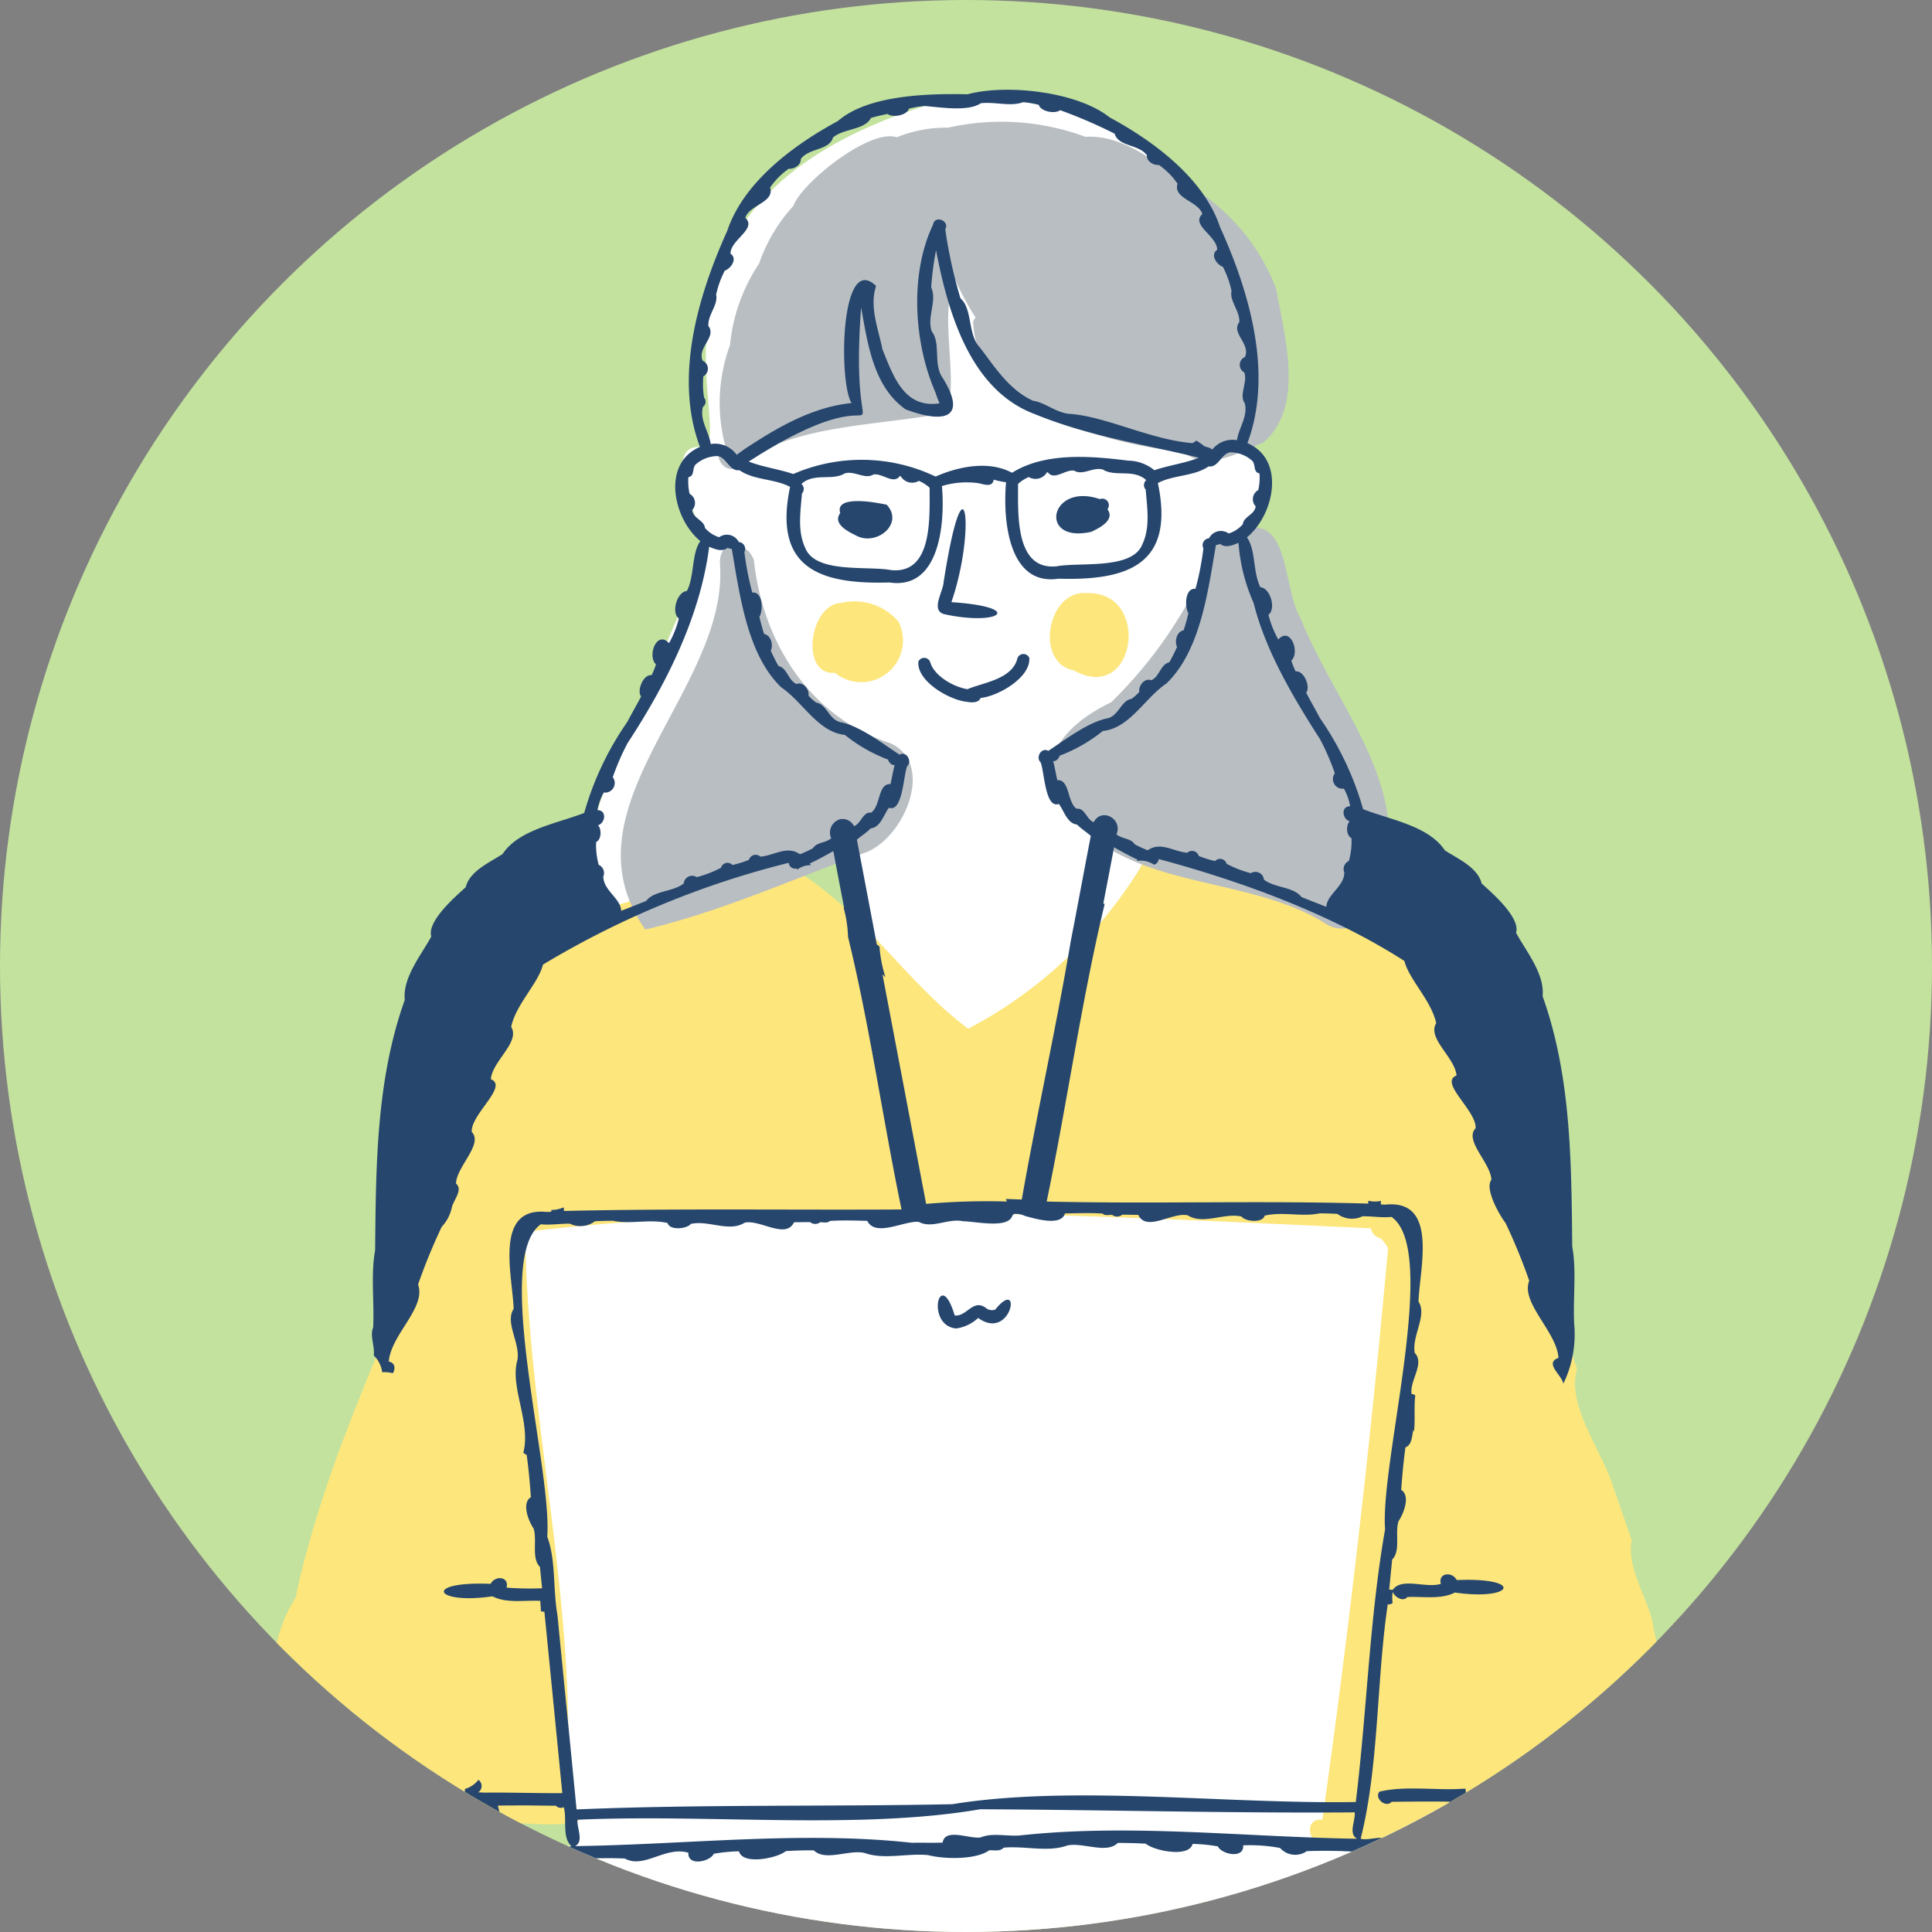
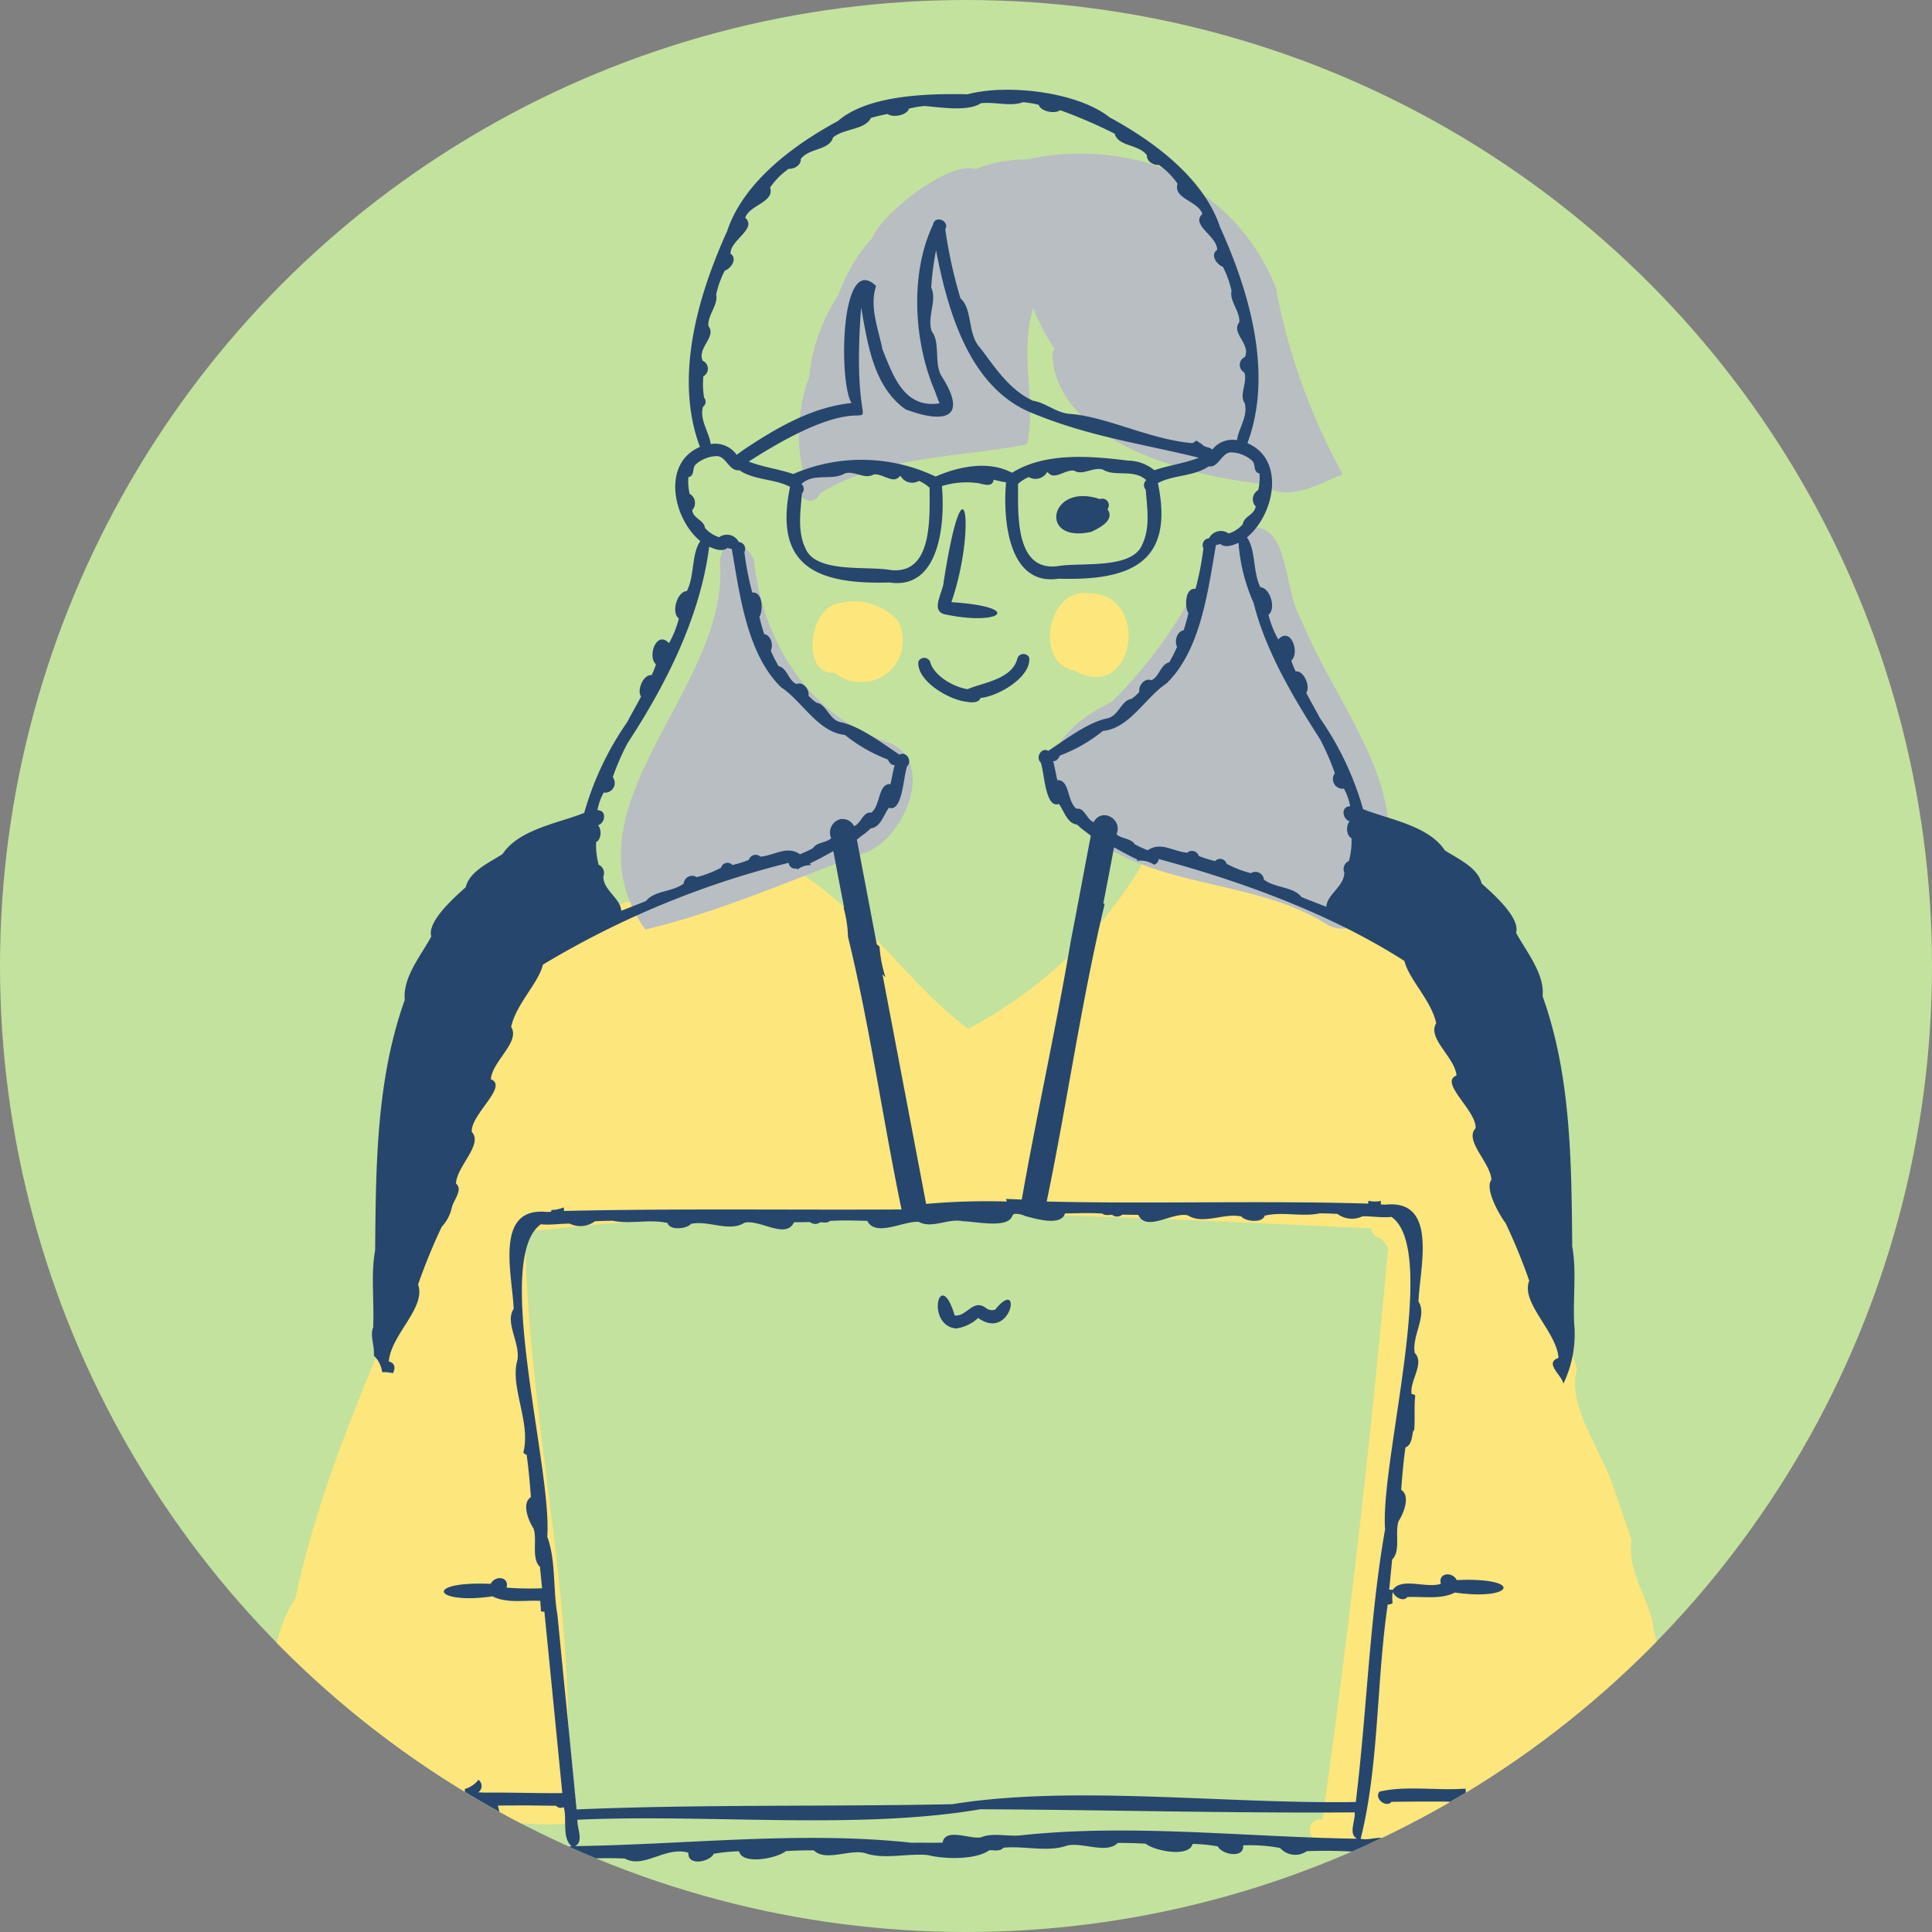
<svg xmlns="http://www.w3.org/2000/svg" width="151" height="151" viewBox="0 0 151 151">
  <rect x="0" y="0" width="151" height="151" fill="#808080" stroke="none" />
  <defs>
    <clipPath id="a">
      <circle cx="75.5" cy="75.5" r="75.5" transform="translate(521 2638)" fill="#c3e29e" />
    </clipPath>
  </defs>
  <g transform="translate(-521 -3929.247)">
    <g transform="translate(0 72.247)">
      <circle cx="75.5" cy="75.5" r="75.5" transform="translate(521 3857)" fill="#c3e29e" />
      <g transform="translate(0 1219)" clip-path="url(#a)">
        <g transform="translate(271.417 2303.126)">
-           <path d="M219.053,631.482l-4.553,1.565-1.592-126.478-5.647-.023.06-13.185,20.587-.166-4.535-5.812,8.264-.886s-6.068-8.845-2.861-12.19,18.152-.091,18.152-.091l.388,1.3s5.031-2.536,5.482,1.463-3.039,7.319-4.785,6.154-1.9,3.6-1.9,3.6l6.757.79L250.9,493.08l44.693-.8-3.79-45.357s-4.21-6.179,11.343-4.845,20.148,0,20.148,0l-7.232-27.565-16.3,6.013s-4.605-3.094-1.666-10.593,8.244-19.208,8.244-19.208-4.206-7.949-.707-7.8-7.6-18.719,17.549-26.644c24.593-3.758,24.592,16.888,24.592,16.888l.647,9.457s4.464,6.575-3.018,7.429c3.489,5.062,2.9,9.053,2.9,9.053l16.465,32.938-.837,60.671,81.614.061-.03,12.106-5.558,1.1-1.591,126.478L433.8,630.9l-2.479-124.97-63.067-.448-7.1,10.837-2.7,17.138,2.154,12.259-13.393,2s-5.76,30.98-6.375,36.292.145,7.481.145,7.481,23.282,2.149,27.064,9.477-.192,6.044-.192,6.044-1.207-5.132-6.053-6.763-21-4.261-21-4.261l-.023,5.448,1.824,11.719s-.26,13.941-14.529,2.38c-7.429,8.674-17.845,3.463-16.595-2.38l1.754-9.316s2.483-8.242-1.81-7.117-18.424,2.767-18.424,2.767-3.854-1.049-3.873,2.462,4,9.359-4.628,6.254c-3.317-1.194,0-5.124,0-5.124s1.485-10.507,28.147-10.507c1.767-6.277-5.824-44.559-5.824-44.559l-14.065-3.061,2.213-9.242-7.347-29.766-66.1.564Z" transform="translate(-1.33 -13.125)" fill="#fff" />
          <path d="M450.548,544.019a6.11,6.11,0,0,1-.283-1.663c-.354-1.853-1.176-3.621-1.406-5.487-.55-2.052-1.981-4.124-1.619-6.291-.5-1.446-1-2.892-1.5-4.342-.9-2.749-3.606-6.225-2.763-9.025-.885-2.675-2.29-5.155-3.187-7.839.014.041.03.082.045.123-1.025-4.31-4.655-9.335-3.184-13.658-.353-1.934-2.033-4.65-.168-6.213a41.879,41.879,0,0,1-1.629-4.316c-5.987-4.662-14.537-6.25-21.754-8.655a.9.9,0,0,0-1.335-.115A2.26,2.26,0,0,0,408.86,478a34.776,34.776,0,0,1-13.472,12.617c-5.085-3.787-8.5-9.7-14.186-12.788-.942-2.511-7.7,1.946-9.887,2.162-3.233.909-6.853,1.738-9.132,4.384-.435.187-.893.524-.891,1.038-4.469,6.643-5.885,14.919-8.627,22.365-3.678,8.963-7.831,17.8-9.856,27.328-2.067,3.179-2,7.275-2.323,10.951-.066,2.655,3.037,4.009,5.244,4.516,1.545.5,24.915,4.461,18.21.452,1.106-14.78-3.029-29.654-3.175-44.533,21.948-2.553,44.073-1.273,66.089-.278a1,1,0,0,0,.787.79,3.458,3.458,0,0,1,.562.764c-1.336,14.905-3.049,29.834-5.131,44.659-1.753-.111-.864,2.555.529,1.793,2.677-.729,8.99,2.2,10.07-.1-.007-.284-.025-.566-.05-.849-.9-2.143,1.908-4.089,3.475-2.3l.06,0,.008,0h0c1.56-.468,3.171.039,4.77-.253,1.276-.313,2.724-.941,4-.33.944-.178,1.807-.725,2.737-.946.184-.136.368-.278.544-.419a15.124,15.124,0,0,0,.973-1.373C450.245,546.438,450.555,545.234,450.548,544.019Z" transform="translate(-70.133 -75.34)" fill="#fde67c" />
          <path d="M382.975,673.837l20.052.084c16.18.067,32.335.135,48.58.2a.881.881,0,0,0-.107-1.757l-6.5-.028c-2.862-.01-5.808-.025-8.77-.035q-15.809-.067-31.733-.132v0c-.474,0-.95-.007-1.424,0l0,0c-6.759-.028-13.588-.055-20.429-.086v0C380.886,671.962,381.327,674.257,382.975,673.837Z" transform="translate(-91.324 -176.449)" fill="#7dd0fc" />
          <path d="M453.074,683.912q-28.334.227-56.669.46c-2.608.568-10.26-1.15-11.261,1.016a.892.892,0,0,0,.917.828q5.925-.05,11.851-.1l45.543-.371c2.727-.585,10.544,1.163,11.657-1.017C455.006,683.682,453.832,683.923,453.074,683.912Z" transform="translate(-93.197 -182.553)" fill="#7dd0fc" />
          <path d="M385,699.81l52.951-1.519c2.7-.63,10.736.912,11.785-1.243-1.256-1.942-6.166-.179-8.444-.615q-22.82.651-45.638,1.311C394.141,698.114,380.439,697.016,385,699.81Z" transform="translate(-92.645 -188.864)" fill="#7dd0fc" />
          <path d="M455.838,708.993q-28.248.566-56.5,1.147c-2.616.606-9.827-1.036-10.917,1.134.169,1.25,1.7.711,2.576.794q22.759-.462,45.518-.923C438.352,710.574,461.459,712.164,455.838,708.993Z" transform="translate(-94.891 -195.515)" fill="#7dd0fc" />
-           <path d="M386.739,724.216l53.123-.943c2.6-.6,9.775,1.049,10.847-1.108-1.268-1.933-6.166-.236-8.45-.7q-22.756.4-45.512.811C395.234,722.647,382.527,721.335,386.739,724.216Z" transform="translate(-93.581 -201.827)" fill="#7dd0fc" />
          <path d="M451.347,733.952c-21.335,1.424-44.494-.153-64.958,2.766.239,1.753,2.843.6,4.059.842q19.548-.585,39.1-1.187C431.5,735.737,457.173,737.143,451.347,733.952Z" transform="translate(-93.84 -208.404)" fill="#7dd0fc" />
          <path d="M431.121,436.955c-2.547.107-3.247,5.7-.509,5.472a3.262,3.262,0,0,0,4.969-4A4.524,4.524,0,0,0,431.121,436.955Z" transform="translate(-115.773 -54.965)" fill="#fde67c" />
          <path d="M470.105,435.488c-3.117-.243-4.083,5.49-1,6.046C473.932,444.248,475.216,435.344,470.105,435.488Z" transform="translate(-135.586 -54.261)" fill="#fde67c" />
-           <path d="M457.261,372.414a16,16,0,0,0-6.721-8.034,1.936,1.936,0,0,0-2-1.376c-1.775-1.312-3.9-2.634-6.19-2.489a18.949,18.949,0,0,0-10.739-.714,10.136,10.136,0,0,0-4.011.753c-2.1-.733-7.47,3.6-8.07,5.349a12.9,12.9,0,0,0-2.688,4.515,13.879,13.879,0,0,0-2.274,6.373,13.092,13.092,0,0,0-.384,7.818c-1.43.836.5,2.869,1.246,1.276,4.859-2.989,10.856-2.764,16.168-3.831.735-3.312-.629-7.155.474-10.633a19.186,19.186,0,0,0,1.692,3.217.954.954,0,0,0-.191.345c.225,6.867,10.795,9.623,16.456,10.167,1.762,1.558,4.413.005,6.237-.755C459.512,381.573,457.908,376.132,457.261,372.414Z" transform="translate(-107.93 -14.948)" fill="#b9bec2" />
+           <path d="M457.261,372.414a16,16,0,0,0-6.721-8.034,1.936,1.936,0,0,0-2-1.376a18.949,18.949,0,0,0-10.739-.714,10.136,10.136,0,0,0-4.011.753c-2.1-.733-7.47,3.6-8.07,5.349a12.9,12.9,0,0,0-2.688,4.515,13.879,13.879,0,0,0-2.274,6.373,13.092,13.092,0,0,0-.384,7.818c-1.43.836.5,2.869,1.246,1.276,4.859-2.989,10.856-2.764,16.168-3.831.735-3.312-.629-7.155.474-10.633a19.186,19.186,0,0,0,1.692,3.217.954.954,0,0,0-.191.345c.225,6.867,10.795,9.623,16.456,10.167,1.762,1.558,4.413.005,6.237-.755C459.512,381.573,457.908,376.132,457.261,372.414Z" transform="translate(-107.93 -14.948)" fill="#b9bec2" />
          <path d="M399.786,457.758c-6.729-9.567,6.536-18.744,5.844-28.563-.09-.992.639-1.988,1.632-1.263.518-.006.827.5,1.01.92.682,6.445,4.359,12.34,10.743,14.369,3.533,1.747.845,7.665-2.2,8.584C411.231,453.871,405.492,456.422,399.786,457.758Z" transform="translate(-99.772 -50.235)" fill="#b9bec2" />
          <path d="M489.05,455.956c-6.225-4.011-15.18-2.531-20.211-8.636-3.137-3.92-.467-6.945,3.3-8.764A34.7,34.7,0,0,0,479,429.112c.649-1.353.326-4.152,2.533-3.721,4.763-2.276,3.829,3.992,5.458,6.725,2.948,7.358,9.972,14.379,5.313,22.648A2.28,2.28,0,0,1,489.05,455.956Z" transform="translate(-135.706 -48.798)" fill="#b9bec2" />
          <path d="M618.961,565.795c.009-.044.019-.086.028-.13Z" transform="translate(-213.95 -121.494)" fill="#fec1ae" />
          <path d="M644.243,483.983a1.983,1.983,0,0,0-1.746-.316c-8.224.065-16.795,2.336-25.121,3.162a1.324,1.324,0,0,0-2.363.832,3.021,3.021,0,0,0-2.444,2.168q-1.749,8.448-3.5,16.9a.108.108,0,0,0,0-.021q-.857,4.156-1.719,8.308v-.006q-.878,4.26-1.765,8.516v.008q-2.008,9.739-4.035,19.476c0-.016.008-.032.011-.047l-.015.074v0s0,.008,0,.011h0c-.548,2.421-.916,4.9-1.564,7.291,2.428.982,5.206.659,7.772,1.1-.761,6.562-16.712,3.125-13.375,7.594l-.368,0c-1.831.6-.586,3.456,1.079,2.511,8.055.53,16.193-.663,24.22.368,1.435.3,4.7.141,3.555-2.015,1.843-2.02,1.23-6.17,2.065-8.832,1.256-.082,2.772.334,3.867-.36,2.978-.2,2.446-7.853,3.751-10.31a1.486,1.486,0,0,0,.225-1.154,37.158,37.158,0,0,1,2.02-7.956c.576-.845,1.093-1.857-.052-2.545a15.739,15.739,0,0,1,.857-3.209c.593-.735,1.179-1.721.171-2.441.153-1.037,1.211-2.407.682-3.344,2.243-8.652,4.109-17.4,6.353-26.05C643.109,491.739,645.726,485.178,644.243,483.983Z" transform="translate(-200.595 -79.118)" fill="#b9bec2" />
          <path d="M254.708,334.707c-14.823-13.431-36.8,7.768-20.137,20.733C247.619,367.759,268.766,347.239,254.708,334.707Z" transform="translate(-12.353)" fill="#7dd0fc" />
          <g transform="translate(204.684 341.885)">
            <path d="M450.54,551.608a3.153,3.153,0,0,0,1.725-.822c2.614,1.883,3.493-3.311,1.331-.651a.764.764,0,0,1-.68-.094c-1.036-.835-1.536.673-2.486.549C449.26,546.659,448.117,551.374,450.54,551.608Z" transform="translate(-330.916 -454.789)" fill="#26466d" />
            <path d="M292.406,610.3c2.811.439,3.3-4.274.058-3.328C291.394,607.164,291.044,610.164,292.406,610.3Zm.328-2.383c1.7-.485,1.069,1.61-.183,1.413A3.748,3.748,0,0,1,292.734,607.92Z" transform="translate(-249.528 -484.648)" fill="#26466d" />
            <path d="M449.583,430.145c4.376.97,6.407-.552.589-.934,1.953-5.648,1.063-12.238-.607-1.585C449.545,428.374,448.527,429.818,449.583,430.145Z" transform="translate(-330.913 -389.16)" fill="#26466d" />
-             <path d="M434.413,423.329c1.547.845,3.766-.906,2.38-2.415-.845-.186-4.085-.791-3.637.651C432.538,422.407,433.781,423.025,434.413,423.329Z" transform="translate(-322.589 -388.477)" fill="#26466d" />
            <path d="M449.758,449.079c.344.07.94.094,1.064-.3,1.35-.121,3.954-1.6,3.808-3.145a.5.5,0,0,0-.918.023c-.382,1.678-2.754,1.928-3.908,2.438-1.162-.192-2.646-1.089-2.921-2.138a.5.5,0,0,0-.917-.023C445.815,447.473,448.415,448.957,449.758,449.079Z" transform="translate(-329.288 -401.239)" fill="#26466d" />
            <path d="M471.664,420.058c-3.936-1.347-4.852,3.508-.662,2.554.631-.3,1.875-.922,1.256-1.763A.512.512,0,0,0,471.664,420.058Z" transform="translate(-340.804 -388.059)" fill="#26466d" />
            <path d="M445.114,491.543a.5.5,0,0,0-.686-.349c-2.761-.838-6.083.52-9.024.016,0-.031,0-.063.006-.093-.325-.008-.641-.016-.969-.043,0,.038-.008.076-.014.113-2.857.372-6.046-.316-8.7.624-1.4.017-2.8.16-4.193.095.174-.533-.627-.99-.939-.456-.115.008-.228.013-.342.02.67-3.026.7-6.159,1.2-9.219,1.42-.28,3.712.616,4.69-.426.745-.332.725-1.262.841-1.981,3.848-21.44,10.409-43.989,12.349-65.185-1.076-1.369-4.192-.711-5.724-.293-2.3.325-4.965-.053-7.07.776-2.084.345-4.657-.076-6.492.825-1.626.292-3.6.062-5.1.691-.99.118-1.986.2-2.973.347-1.206-.711-3.621,2.673-2.532,3.159a44.414,44.414,0,0,1-1.059,4.645c-1.781-1.287-.651,4.957-1.493,6.12-1.671.164-.433,5.191-1.527,6.876-1-.156-.964,1.817-.422,2.245a23.712,23.712,0,0,1-.494,2.774c-2.1-.822-.5,3.57-1.243,4.713-.868.585-.591,2.048-.908,2.993v-.006c-.314,1.871-.67,3.777-1.1,5.636-.729.951-1.328,3.22-.723,4.307-.215,1.126-.463,2.247-.719,3.366-1.448,1.492-.429,4.746-1.325,6.821-.3,1.866-2.9,10.808-.6,11.006.747-.085.518-.891-.03-1.1,1.163-9.746,3.68-19.38,5.325-29.121.9-1.5.915-3.563,1.3-5.288,1.9-6.109,2.916-12.707,4.011-19.081,1.47-2.354,1.7-5.525,2.169-8.256a4.25,4.25,0,0,1,.516-.552.525.525,0,0,0,.564-.216c3.78-.675,7.843-.654,11.446-1.66,2.388-.411,5.228.055,7.411-.835,1.592-.275,3.5.118,4.932-.557a7.542,7.542,0,0,1,2.994.073c.043.314.431.445.5.735-4.475,21.668-8.547,43.58-13.2,65.128-.288.035-.6.105-.7.354-1.16,0-2.316,0-3.477-.006.853-5.746,1.562-11.525,2.265-17.284a.494.494,0,0,0,.05-.94h0a.49.49,0,0,0-.9.1c-2.741.223-5.537.439-8.285.439l.046.007v0a.485.485,0,0,0-.357.888c-.716,2.61-1.222,5.252-2.025,7.84-1.7.7-1.278,5.156-2.592,6.916-.7.351-.372,1.445-.9,2.014-12.157-.563-14.637,1.389-.582.978-2.695,5.305-10.409,4.419-15.488,4.762-1.036,1.19-.874,3.078-1.258,4.568-3.909.268-8.46-1.03-12.054.013-5.342-.746-10.8-.372-16.26-.692.016-.1.033-.2.052-.3-.089-.011-.178-.016-.266-.026h0l-.022,0h0c-.263-.055-.47.159-.73.143-.009.053-.017.107-.026.16-1.437-.069-2.762.238-4.2.035-.557-.343-1.432.1-2.129-.058,1.44-5.7,1.23-12.323,2.117-18.322a.474.474,0,0,0,.385-.113,2.419,2.419,0,0,1,.009-.857c.139.394.8.809,1.137.4,1.225-.064,2.607.215,3.717-.354,4.591.668,5.469-1.2.142-.974-.334-.683-1.476-.579-1.239.295-1.154.374-3.072-.539-3.765.474-.09-.009-.181-.017-.272-.025l.229-2.346c.692-.686.2-2.075.5-3,.38-.562.962-1.981.208-2.449.083-1.155.18-2.207.33-3.315.527-.209.5-.89.622-1.376.017.046.032.093.049.139.105-.937-.015-1.89.1-2.824a.449.449,0,0,0-.287-.115c-.172-1.04,1.049-2.382.246-3.209-.25-1.33,1-2.939.291-4.02.088-2.588,1.584-8.016-2.6-7.571l-.344-.02c0-.092.007-.182.011-.274a2.271,2.271,0,0,1-.985-.011c0,.075-.011.15-.014.224-8.412-.253-16.722.036-25.127-.161,1.6-7.691,2.7-15.6,4.516-23.191,0-.032,0-.065.006-.1a.929.929,0,0,0-.1.02c.286-1.487.572-2.963.842-4.418.6.34,1.211.676,1.837.967-.02.032-.04.064-.061.1a1.877,1.877,0,0,1,1.346.292.483.483,0,0,0,.367-.439c6.548,1.752,13.545,4.336,19.206,7.966.365,1.461,2.1,3.076,2.485,4.863-.728,1.191,1.463,2.656,1.589,4.088-1.4.546,1.579,2.749,1.491,4.123-.925.956,1.2,2.718,1.232,4.037-.547.7.646,2.773,1.111,3.376a45.121,45.121,0,0,1,1.848,4.506c-.69,1.718,2.137,3.961,2.289,6.026-1.144.415.253,1.332.379,2.017a8.858,8.858,0,0,0,.845-4.683c-.1-2.016.193-4.145-.153-6.03-.065-6.621-.085-13.326-2.317-19.572.178-1.735-1.261-3.463-2.073-4.955.356-1.18-1.858-3.1-2.687-3.849-.32-1.273-1.856-1.924-2.883-2.595-1.267-1.921-4.28-2.39-6.385-3.216a23.788,23.788,0,0,0-3.371-7.113c-.348-.669-.728-1.315-1.076-1.986.354-.468-.173-1.747-.818-1.667a5.337,5.337,0,0,1-.344-.845c.7-.637-.063-2.708-1.02-1.652a7.789,7.789,0,0,1-.768-1.932c.622-.46.141-2.1-.63-2.15-.6-1.191-.348-2.909-1.05-3.9,2.126-1.744,3.052-6.071.035-7.362,2.02-5.4.185-11.769-2.138-16.887-1.26-3.794-5.157-6.7-8.641-8.581-2.5-2-8.023-2.623-11.091-1.8-3.086-.065-7.8.05-10.139,2.094-3.489,1.879-7.379,4.786-8.645,8.58-2.316,5.117-4.163,11.49-2.133,16.888-3.018,1.288-2.1,5.618.029,7.361-.7.993-.443,2.711-1.05,3.9-.77.048-1.25,1.688-.63,2.15a7.727,7.727,0,0,1-.769,1.93c-.955-1.055-1.718,1.016-1.018,1.652a5.54,5.54,0,0,1-.344.847c-.645-.081-1.174,1.2-.818,1.667-.349.666-.73,1.317-1.076,1.984a23.717,23.717,0,0,0-3.371,7.116c-2.1.824-5.117,1.294-6.381,3.213-1.025.67-2.564,1.322-2.883,2.595-.828.75-3.041,2.67-2.687,3.85-.811,1.488-2.253,3.22-2.073,4.955-2.233,6.247-2.255,12.948-2.317,19.572-.348,1.883-.058,4.014-.153,6.029-.278.666.14,1.466.047,2.192a2.227,2.227,0,0,1,.659,1.308,2.686,2.686,0,0,1,.833.076c.211-.349.184-.818-.318-.911.166-2.115,2.937-4.2,2.289-6.025a45.814,45.814,0,0,1,1.847-4.507,3.2,3.2,0,0,0,.8-1.547c.135-.538.885-1.379.318-1.829.025-1.32,2.156-3.081,1.23-4.038-.085-1.386,2.891-3.568,1.492-4.123.123-1.433,2.318-2.9,1.588-4.088.383-1.786,2.131-3.408,2.484-4.866a69.883,69.883,0,0,1,19.211-7.958.489.489,0,0,0,.605.439.423.423,0,0,0,.069.09,1.661,1.661,0,0,1,1.062-.345c-.029-.044-.058-.089-.086-.134.627-.292,1.234-.627,1.836-.966.269,1.454.555,2.928.841,4.414l-.046-.011a9.537,9.537,0,0,1,.352,2.3c1.7,6.953,2.714,14.242,4.183,21.307-8.822.05-17.558-.085-26.383.116,0-.095-.011-.188-.02-.283a2.476,2.476,0,0,1-.975.207c0,.045,0,.091.006.136-.115.008-.229.014-.344.02-4.176-.441-2.687,4.978-2.6,7.572-.71,1.081.54,2.689.29,4.018-.6,2.074,1.074,4.856.468,7.214a.511.511,0,0,0,.258.171c.151,1.108.251,2.16.33,3.316-.752.465-.172,1.884.211,2.447.3.932-.193,2.318.5,3.006.055.555.108,1.111.165,1.666a24.124,24.124,0,0,1-2.78-.05c.237-.873-.9-.978-1.239-.295-5.348-.223-4.427,1.645.142.975,1.109.569,2.493.29,3.719.354a.285.285,0,0,0,.029.03c-.015.259.052.518.03.773a.479.479,0,0,0,.279.038q.705,7.095,1.4,14.185c-1.984.02-4.1-.062-5.993-.037-.192-.006-.387-.016-.581-.024a.593.593,0,0,0,.018-.978,2.084,2.084,0,0,1-1.062.717,2.012,2.012,0,0,1-.193.983,4.959,4.959,0,0,0,1.75.295,30.2,30.2,0,0,1,.686,3.205c-7.357-.055-14.575.83-21.84.559l.062.006-.127-.011v0c-5.553.015-11.134.236-16.7.219,1.279-2.46,2.908-3.937,3-6.213-.9-.967-3.088.1-4.444-.236a2.825,2.825,0,0,0-2.176.121c-.385,0-.775,0-1.168-.014a11.953,11.953,0,0,0,1.9-3.6c7.641,1.022,8.308-10.431.162-8.339-.112-.394-.163-.919-.552-1.145-.843-1.062-3.363-.124-4.755-.533-1.12-.376-2.532.453-3.83.19-2.977-.81-7.088.179-10.457,0-2.106,1.533-.418,10.617,1.134,12.947-9.257.061-9.229-.285-3.092,6.88-.529-.037-1.056-.087-1.585-.133a.866.866,0,0,1-.009-.087c-5.906,0-12.21-.733-17.931-.274-1.749-.88-.923,10.675-.643,11.84-.071.645-.381,2.562.805,2.06a.574.574,0,0,0,.682.009c1.417.12,2.876-.014,4.307.018.693,41.8.2,85.267,2.251,126.473a.485.485,0,0,0,.748-.223c1.112.047,4.97.707,4.07-1.275,1.891-41,1.292-83.547,2.215-125.037q16.257-.1,32.514-.211c8.027,1.242,16.6-.9,24.794-.484,2.642.876,5.951,0,8.791.131-.76,1.274-1.543,2.474-2.3,3.743-3.425,5.7-10.993,15.3-5.1,21.256a5.79,5.79,0,0,0,3.3,2.016c1.491,2.291,7.752,1.561,10.519,2.349-.522,3.229-.78,6.406-1.284,9.644-.446.347.075,1.377.671,1.063a21.733,21.733,0,0,0,3.283.784c2.944,1.125,6.823.7,10.111,1.213,1.146,2.16-.639,5.615.937,7.277.052.356.1.714.136,1.072-1.612.913.544,3.521.359,4.978-.9.627-.153,2.7.37,3.443.1.749.162,1.506.224,2.258-.905.431-.186,2.493.453,2.941.1.419.175.843.249,1.268-.523.6.038,1.9.527,2.381a21.8,21.8,0,0,1,.575,2.444c-1.006.761.654,2.308.767,3.291.038,2.354,1.006,5,1.171,7.5-.746,1.236.7,3.169.435,4.693a37.35,37.35,0,0,0-4.4.7c-7.131.818-16.19,2.131-21.884,6.789a10.721,10.721,0,0,0-2.01,2.251c-4.094,1.337-4.392,9.393.968,9.231,4.636.726,7.47-5.9,3.429-8.578,1.084-.393,2-.993,3.1-1.4a94.263,94.263,0,0,1,14.845-3.066c0,.026.008.05.012.075,0-.018-.008-.037-.011-.057.018.117.037.233.054.349.776-.368,2.235.6,2.476-.487a11.259,11.259,0,0,1,3.105-.029c1.623,6.1-6.132,17.816.356,21.413,1.011,1.372,3.657,2.308,5.228,1.64,2.451.445,8.082-1.134,8.488-4.14.448-2.4.074-5.066.235-7.55.153,2.385-.2,4.938.225,7.244.407,3.018,6.024,4.589,8.486,4.148,1.572.667,4.216-.265,5.227-1.638,6.522-3.671-1.368-15.519.374-21.727a87.908,87.908,0,0,1,20.468,3.528c1.106.412,2.022,1.011,3.1,1.407-4.04,2.677-1.208,9.3,3.428,8.577,5.362.161,5.06-7.894.969-9.231a10.723,10.723,0,0,0-2.01-2.251c-7.019-5.257-17.751-6.825-26.31-7.261-.264-1.6,1.179-3.613.457-4.923.169-2.494,1.12-5.137,1.174-7.494.112-.983,1.773-2.533.767-3.295a21.963,21.963,0,0,1,.574-2.444c.49-.483,1.05-1.781.528-2.381.075-.424.149-.849.249-1.267.637-.448,1.359-2.509.453-2.941.062-.755.128-1.509.224-2.259.523-.742,1.271-2.818.37-3.443-.185-1.455,1.971-4.065.359-4.978.04-.358.084-.714.136-1.07,1.576-1.663-.21-5.121.939-7.28,3.287-.517,7.166-.089,10.11-1.214a21.687,21.687,0,0,0,3.283-.784c.595.313,1.115-.711.674-1.061-.505-3.237-.762-6.419-1.284-9.648,2.753-.783,9.042-.06,10.52-2.347a5.791,5.791,0,0,0,3.3-2.016c2.7-.9,2.634-8.718.741-10.016a14.682,14.682,0,0,0-.823-2.859c.3-1.325-.89-2.708-1.482-3.853-.723-2.956-2.477-5.665-4.016-8.351a.558.558,0,0,0,.012-.083c1.834-.135,4.133.547,5.757-.25,8.192-.408,16.769,1.729,24.794.487l32.515.211c.92,41.485.324,84.04,2.213,125.037-.9,1.981,2.951,1.321,4.072,1.275a.484.484,0,0,0,.749.223c2.044-41.219,1.561-84.666,2.248-126.473l4.086.026a.545.545,0,0,0,.223-.046.56.56,0,0,0,.682-.008c1.186.5.874-1.415.8-2.06A43.331,43.331,0,0,0,445.114,491.543Zm-52.491-.4a22.859,22.859,0,0,1,.716-3.289c5.514.079,13.556.238,16.108-5.623h0c.178-.321.347-.648.509-.978h0a36.148,36.148,0,0,0,1.805-4.61c1.737-3.068,2.226-6.9,3.173-10.321,1.032.2.5-1.092.625-1.737,2.427-.182,4.892-.161,7.307-.457-1.183,9.133-2.3,18.267-3.616,27.377-6.353-.266-12.616.382-18.907.108a2.776,2.776,0,0,1-1.634-.087c0,.022,0,.043,0,.064-2.05.013-4.1-.007-6.152-.021C392.586,491.421,392.6,491.269,392.623,491.144Zm-45.063-96.9c.933,3.769,3.149,7.475,5.2,10.666a19.605,19.605,0,0,1,1.152,2.655.753.753,0,0,0,.709,1.2,4.676,4.676,0,0,1,.489,1.375c-.758.008-.607,1.017-.046,1.177-.3.333-.26,1.128.147,1.316a5.729,5.729,0,0,1-.2,1.782.7.7,0,0,0-.358.915c-.016,1.087-1.367,1.716-1.406,2.673-.651-.252-1.3-.506-1.941-.761-.622-.823-2.086-.7-2.941-1.368a.663.663,0,0,0-1.016-.5,8.379,8.379,0,0,1-1.9-.736.522.522,0,0,0-.89-.212,7.874,7.874,0,0,1-1.285-.4.552.552,0,0,0-.9-.251c-1.064-.082-2.082-.9-3.087-.19a9.069,9.069,0,0,1-1.018-.472c-.29-.481-1-.4-1.424-.778.513-1.184-1.155-2.135-1.782-.947-.572-.22-.687-1.141-1.345-1.053-.752-.565-.51-2.286-1.5-2.232-.109-.5-.2-1-.318-1.49.238.027.423-.193.515-.428a12.308,12.308,0,0,0,3.364-1.927c2.1-.208,3.3-2.6,4.97-3.711,2.678-2.581,3.247-7.248,3.87-10.828a.8.8,0,0,0,.327-.083c.412.347.995.108,1.435-.082A14.063,14.063,0,0,0,347.56,394.249ZM304.613,378.2a6.433,6.433,0,0,1-.058-1.661.676.676,0,0,0-.052-1.215c-.447-1.044,1.114-1.849.443-2.724-.049-.88.78-1.639.608-2.442a7.575,7.575,0,0,1,.673-1.875c.5-.185,1.018-.934.449-1.336-.007-1.081,2.1-1.928,1.155-2.8.33-1.018,2.307-1.195,1.941-2.363a5.783,5.783,0,0,1,1.461-1.47c.415.044.975-.289.935-.755.639-.882,2.226-.657,2.522-1.687.827-.712,2.486-.577,2.965-1.529.428-.122.859-.224,1.3-.308.394.31,1.513.113,1.669-.417a7.5,7.5,0,0,1,1.229-.206c1.224.1,3.41.458,4.383-.215,1.077-.134,2.327.284,3.306-.083a7.528,7.528,0,0,1,1.229.208c.154.529,1.273.727,1.669.417a38,38,0,0,1,4.26,1.837c.3,1.029,1.883.807,2.523,1.687-.04.466.518.8.935.755a5.772,5.772,0,0,1,1.46,1.469c-.368,1.17,1.609,1.342,1.94,2.363-.941.868,1.162,1.717,1.156,2.8-.567.4-.046,1.149.451,1.334a7.811,7.811,0,0,1,.671,1.875c-.173.805.658,1.562.61,2.444-.676.874.9,1.679.44,2.722a.676.676,0,0,0-.049,1.215c.271.787-.438,1.767.031,2.392.273,1.044-.474,1.934-.606,2.9a2.009,2.009,0,0,0-1.935.738c-.184-.212-.526-.16-.727-.353l.006,0q-.252-.192-.521-.357a2.094,2.094,0,0,1-.3.2c-3.281-.259-6.8-2.109-9.64-2.289-1.03-.094-1.875-.884-2.825-1.022-1.861-.851-2.976-2.622-4.133-4.141-1.006-1.049-.57-3.029-1.536-3.862a36.975,36.975,0,0,1-1.189-5.4c.377-.659-.83-1.146-.954-.361-1.837,3.847-1.5,9.191.151,13.029.114.31.219.625.357.937-2.8.431-3.642-2.214-4.461-4.211-.319-1.6-1.041-3.345-.5-4.961-2.82-2.73-2.927,7.587-1.917,9.148-3.076.317-5.795,1.906-8.336,3.584-.215.153-.43.305-.64.466a2.072,2.072,0,0,0-2.031-.845c-.132-.962-.878-1.853-.609-2.9A.507.507,0,0,0,304.613,378.2Zm34.517,7.2c.108,1.428.369,2.937-.27,4.284-.8,1.987-4.862,1.366-6.668,1.7-3.317.365-3.03-4.189-3.04-6.437a3,3,0,0,1,.836-.535,1.038,1.038,0,0,0,1.418-.363c.021-.006.046-.011.07-.015.495.688,1.365-.239,2.06-.122.68.411,1.465-.31,2.243-.086.959.6,2.41-.079,3.39.828A.518.518,0,0,0,339.13,385.395Zm-1.32-2.265c-2.95-.371-6.508-.679-9.1.925a.589.589,0,0,0-.071,0c-1.774-.951-4.157-.471-5.895.3a.545.545,0,0,0-.069,0,13.408,13.408,0,0,0-11.092-.185c-1.146-.389-2.359-.536-3.48-.973,12.833-8.286,7.683,2.612,8.783-12.054.512,2.855.966,6.207,3.478,7.975,3.15,1.179,4.9.639,2.774-2.657-.557-1.041-.056-2.6-.729-3.432-.4-1.134.437-2.415-.047-3.439a23.131,23.131,0,0,1,.379-2.907c.93,4.827,2.645,10.853,7.632,12.772,4.429,1.808,8.414,2.334,12.913,3.442-1.122.439-2.334.585-3.481.976A3.292,3.292,0,0,0,337.81,383.13Zm-25.28,6.844c-.639-1.347-.377-2.853-.27-4.281a.521.521,0,0,0-.038-.748c.981-.9,2.425-.222,3.387-.825.777-.226,1.563.5,2.244.086.7-.118,1.562.81,2.06.122l.07.014a1.035,1.035,0,0,0,1.417.364,2.967,2.967,0,0,1,.839.536c-.008,2.247.278,6.8-3.038,6.433C317.392,391.343,313.329,391.965,312.53,389.974Zm2.675,21.19a1.083,1.083,0,0,0-.659,1.475c-.42.375-1.133.3-1.421.776a9.352,9.352,0,0,1-1.021.474c-1.006-.714-2.025.106-3.092.187a.552.552,0,0,0-.9.251,7.54,7.54,0,0,1-1.287.4.521.521,0,0,0-.888.214,8.476,8.476,0,0,1-1.9.735.661.661,0,0,0-1.015.5c-.859.668-2.315.542-2.944,1.367q-.963.385-1.943.763c-.032-.956-1.39-1.589-1.4-2.675a.7.7,0,0,0-.359-.917,5.751,5.751,0,0,1-.2-1.78c.407-.188.45-.98.148-1.314.566-.162.715-1.173-.047-1.18a4.692,4.692,0,0,1,.489-1.376.752.752,0,0,0,.708-1.2,19.658,19.658,0,0,1,1.154-2.655c2.974-4.532,5.682-9.853,6.382-15.355.443.188,1.024.43,1.438.083a.852.852,0,0,0,.328.083c.624,3.577,1.193,8.251,3.871,10.827,1.663,1.115,2.869,3.5,4.97,3.713a12.306,12.306,0,0,0,3.363,1.926c.092.239.28.458.521.429-.118.494-.209.994-.319,1.49-.992-.055-.754,1.666-1.505,2.231-.656-.089-.772.837-1.347,1.055A1,1,0,0,0,315.2,411.165Zm3.43,12.529c-.028-.14-.054-.281-.08-.422.076.078.155.154.233.231a10.27,10.27,0,0,1-.466-2.4,1.661,1.661,0,0,0-.211-.17q-.775-4.092-1.555-8.184c.385-.332.714-.51,1.076-.881.772-.076,1.019-1.07,1.426-1.614,1.077.388,1.128-2.5,1.425-3.248.421-.385-.057-1.215-.6-.9-1.286-.857-3.118-2.242-4.577-2.534-.922-.169-1.107-1.412-1.915-1.529a3.528,3.528,0,0,1-.619-.55c.086-.486-.425-1.12-.938-.909-.646-.282-.722-1.253-1.4-1.4a11.771,11.771,0,0,1-.61-1.207c.213-.443.025-1.2-.516-1.3-.15-.439-.266-.89-.371-1.339.3-.486.275-2-.556-1.9a22.545,22.545,0,0,1-.618-3.17.534.534,0,0,0-.44-.781,1.034,1.034,0,0,0-1.533-.377,2.4,2.4,0,0,1-1.109-.725c-.068-.619-.91-.715-1-1.392a.818.818,0,0,0-.2-1.276,4.267,4.267,0,0,1-.095-1.3c.511-.093.278-.7.565-.987a2.568,2.568,0,0,1,1.71-.659c.7.076.936,1.22,1.709,1.1,1.149.8,2.741.652,3.963,1.307-1.32,6.29,2.216,7.637,7.767,7.469,3.964.6,4.353-4.711,4.1-7.534a6.586,6.586,0,0,1,2.884-.221c.4.09,1.073.343,1.163-.28a7.35,7.35,0,0,0,.966.205c-.251,2.823.135,8.133,4.1,7.535,5.549.166,9.09-1.189,7.767-7.474,1.222-.651,2.811-.508,3.963-1.3.769.113,1.006-1.025,1.7-1.1a2.566,2.566,0,0,1,1.712.661c.287.29.055.894.565.986a4.224,4.224,0,0,1-.095,1.3.817.817,0,0,0-.2,1.276c-.1.678-.934.775-1.006,1.392a2.4,2.4,0,0,1-1.109.726,1.033,1.033,0,0,0-1.531.376.535.535,0,0,0-.441.781,22.5,22.5,0,0,1-.616,3.17c-.833-.1-.859,1.412-.558,1.9a13.56,13.56,0,0,1-.371,1.338c-.541.1-.727.859-.515,1.3a12.593,12.593,0,0,1-.61,1.206c-.681.149-.758,1.119-1.4,1.4-.514-.212-1.024.422-.939.91a3.532,3.532,0,0,1-.619.548c-.81.118-.993,1.36-1.916,1.528-1.458.291-3.288,1.678-4.577,2.532-.544-.31-1.014.521-.6.9.3.746.345,3.636,1.424,3.248.407.543.654,1.536,1.425,1.613.364.37.69.543,1.073.877-.53,2.729-1.028,5.474-1.562,8.2-1.137,6.744-2.645,13.471-3.836,20.23-.415-.015-.83-.038-1.246-.04a1.056,1.056,0,0,0,.093.194,54.992,54.992,0,0,0-6.322.185Q320.3,432.452,318.634,423.694Zm-25.484,49.648c-.356-1.986-.112-4.277-.795-6.115.395-5.339-4.279-21.761-.5-24.418.747.081,1.507-.059,2.261-.047a1.9,1.9,0,0,0,1.964-.186c.468-.028.937-.038,1.4-.042,1.344.294,2.848-.152,4.278.176.165.608,1.516.461,1.821.07,1.38-.311,2.984.676,4.2-.095,1.2-.273,3.221,1.328,3.864-.035.41,0,.833-.011,1.255-.012a.629.629,0,0,0,.786.012c.249,0,.574.089.756-.1.972-.069,1.953-.028,2.925-.009.651,1.31,2.894-.036,4.035.083,1.025.56,2.287-.307,3.459-.05.917,0,3.543.616,3.845-.445a.466.466,0,0,0,.113-.124,1.657,1.657,0,0,1,.885.158c.778.2,2.794.836,3.119-.2.972-.016,1.955-.057,2.927.01.182.185.508.094.755.1a.63.63,0,0,0,.789-.013c.423,0,.845.011,1.254.014.641,1.361,2.662-.235,3.861.033,1.217.77,2.827-.212,4.2.095.3.393,1.657.538,1.819-.069,1.43-.331,2.934.118,4.28-.177.468,0,.939.016,1.406.043a1.894,1.894,0,0,0,1.962.185c.757-.01,1.514.128,2.262.049,3.772,2.623-.9,19.1-.5,24.42-1.217,6.905-1.421,14.259-2.29,21.311-10.167.17-22.116-1.36-31.543.171-9.768.2-19.633,0-29.359.407C294.157,483.473,293.643,478.408,293.151,473.342Zm30.1,17.795c-.807.023-1.6,0-2.406.012-8.6-.94-17.58.14-26.315.262.717-.368.122-1.413.19-2.062,10.2-.464,21.935.815,31.469-.818,9.75.04,19.546.317,29.276.242.067.647-.529,1.7.192,2.06-8.732-.123-17.725-1.2-26.32-.261-1,.1-2.175-.231-3.093.154C325.387,490.89,323.46,489.959,323.256,491.136Zm-33.72-2.9c1.167-.024,2.338.014,3.506.017a.5.5,0,0,0,.608.108c.267.941-.16,2.405.61,3.051-.674.163-1.629-.29-2.132.061a12.114,12.114,0,0,1-2.983-.049,27.8,27.8,0,0,0-.647-3.18C288.842,488.242,289.189,488.237,289.536,488.236Zm-61.2-5.123c.086-.993-.7-1.986-.727-3.032.168-2.091-.381-4.421-.165-6.647a.158.158,0,0,0,.025-.023q1.227-.036,2.451-.079a.514.514,0,0,0,.827-.027c1.724-.057,3.45-.105,5.176-.113,3.088.581,6.481-.19,9.673.151a4.641,4.641,0,0,1,.388,1.3c.3,1.3,2.114-.519,3.125.033a.7.7,0,0,0,.9.2,3.241,3.241,0,0,1,.922.633.6.6,0,0,0,.533.593c1.64,2.9-1.845,5.6-4.639,5.186-.918-1.227-1.047.875-1.379,1.471-.6.193-.415.985-.714,1.417-.124.575-1.016,1-.855,1.646-.069,0-.138-.006-.207-.011-.214-1.079-2-.451-2.607-.086-.462.014-.886.011-1.351,0-1.486-.8-3.572.276-5.319-.137-1.025-.9-2.775.33-4.091.026-.092-.283-.358-.342-.62-.327A5.508,5.508,0,0,1,228.337,483.113Zm-6.3,3.4c2.126.055,4.2-.009,6.323-.145,7.507.462,15.505.487,23.17.292-1.035,1.958-1.879,4.113-3.449,5.72-2.683.165-5.284-.421-7.961-.446a1.787,1.787,0,0,1-.09.62l-.429,0c-1.033-.662-2.548.111-3.748-.111-.261-.793-1.484-.325-1.969-.022-.257.022-.51.038-.767.054-.588-.639-1.745.051-2.549-.133-1.125-.528-2.712.173-4-.02A48.773,48.773,0,0,1,222.041,486.51Zm-2.775,19.324c-.348,41.531-1.677,83.416-1.544,124.775-1.1.777-2.776.515-4.145.252-.772-41.689-.93-83.566-2-125.165q3.864-.027,7.729-.05A.458.458,0,0,0,219.266,505.835Zm92.047,89.574a21.313,21.313,0,0,0-2.7.066c-.1-.661-1.127-.526-1.379-.031-5.257.678-10.6,1.228-15.56,3.175-1.786-.086-3.4,1.441-5.1,1.947a9.373,9.373,0,0,0-1.911-.171c.565-.88,1.63-1.421,2.1-2.292a28.637,28.637,0,0,1,6.477-2.817c.67.066,1.831.02,2.173-.671,3.2-.9,6.446-1.452,9.71-2.134.014.107.026.214.04.321q1.069-.243,2.15-.425a1.628,1.628,0,0,0,1.52-.289,20.29,20.29,0,0,1,2.491-.383c0,1.3.672,2.311.579,3.592C311.7,595.327,311.509,595.365,311.313,595.409Zm13.378,15.209c-.015,1.446-.035,2.891-.05,4.336a3.263,3.263,0,0,1-1.285,1.854.874.874,0,0,0-.734.516,16.111,16.111,0,0,1-2.215,1.035c-1.207-.258-2.6.48-3.92.121-.295-.174-.769-.133-.864.248a6.439,6.439,0,0,1-2.8-1.038.563.563,0,0,0-.767-.5c-3.626-2.375-1.211-7.281-.651-10.752,1.074,1.094,4.186,1.479,5.258,1.478.959.7,2.288.333,3.339.081,1.682.44,2.983.143,4.729-1.21Q324.709,608.705,324.691,610.618Zm.462-38.881q-.208,16.861-.4,33.725a7.334,7.334,0,0,1-2.564,1.669c-.416-.259-.917.162-1.391.061-.1-.516-.828-.527-1.082-.127a5.765,5.765,0,0,1-1.982.262.71.71,0,0,0-1.285-.391,8.981,8.981,0,0,1-4.246-1.1.623.623,0,0,0-.636-.678c.427-2.459.735-4.942.964-7.427.477-.348.287-1.035.344-1.554l.08-.006c-.013-.328-.028-.656-.043-.983h-.026c-.022-1.507-.078-3.008-.19-4.527h0c-.052-.639-.119-1.276-.206-1.912.161-1.705-.446-3.564-.615-5.312.615-.654-.18-1.808-.269-2.647-2.93-10.771-3.981-22.307-4.971-33.564,6.012.552,12.008.483,17.982.8a37.148,37.148,0,0,1,.017,6.53c-.73.363-.433,2.755.1,3.222.076.7.084,1.336.1,2.084-1.664.447.569,5.344-.214,7.2-.3,1.045-.152,3.711.544,4.509C325.154,571.627,325.153,571.682,325.153,571.736Zm14.822,34.4c.558,3.468,2.977,8.381-.649,10.755a.564.564,0,0,0-.765.5,6.446,6.446,0,0,1-2.8,1.036c-.1-.382-.577-.416-.864-.248-1.324.361-2.713-.38-3.92-.121a16,16,0,0,1-2.213-1.033.872.872,0,0,0-.734-.516,3.186,3.186,0,0,1-1.278-1.846c-.036-2.719-.061-5.441-.095-8.16,1.743,1.345,3.035,1.635,4.713,1.2,1.055.256,2.377.622,3.341-.079C335.785,607.624,338.9,607.237,339.974,606.141Zm.015-14.115c.015-.168.054-.378.066-.585a10.2,10.2,0,0,1,1.331.056c.706.645,1.782-.072,2.641.125,3.78,1.175,8.074,1.476,11.947,2.7.343.691,1.5.736,2.173.671.911.275,1.8.607,2.7.92,1.151.69,2.643,1.014,3.775,1.9.47.87,1.534,1.413,2.1,2.291a9.114,9.114,0,0,0-1.911.173c-1.709-.509-3.315-2.03-5.1-1.947a67.072,67.072,0,0,0-17-3.325c-1.021.11-2.389-.469-3.234.121C339.336,593.977,339.92,593.131,339.99,592.026Zm4.738-44.746c-.977,11.163-2.042,22.549-4.94,33.211-.09.839-.879,1.988-.274,2.647-.167,1.747-.775,3.606-.614,5.312-.141,2.918-.954,6.269-.044,8.981.227,2.485.535,4.969.963,7.428a.625.625,0,0,0-.642.679,8.982,8.982,0,0,1-4.246,1.1.71.71,0,0,0-1.285.391,5.8,5.8,0,0,1-1.982-.26c-.245-.395-.98-.4-1.081.125-.473.1-.975-.319-1.391-.061a7.346,7.346,0,0,1-2.551-1.652c-.01-.917-.025-1.835-.035-2.752a2.034,2.034,0,0,1-.838.112c-.432-10.933,1.348-23.339-.176-33.573.13-6.853.183-13.692.049-20.581a.5.5,0,0,0,.533-.442c2.052-.391,4.237-.37,6.338-.556,3.991.343,8.2-.278,12.248-.462A.442.442,0,0,0,344.728,547.28Zm14.495-35.274a14.732,14.732,0,0,1-3.7,3.335.632.632,0,0,0-.524-.119c-3.087-12.022,1.831,18.5,2.748,19.323.451,3.148.79,6.21,1.215,9.366-5.217,1.522-10.595,1.673-15.951,2.128-2.867-.075-5.949.58-8.955.5-2.143-.495-4.744.288-7.011.235a.5.5,0,0,0-.84,0c-.657.006-2.463-.842-2.423.286-2.074-.038-4.5-.689-6.441-.226-3.006.085-6.087-.57-8.954-.5-5.356-.454-10.731-.606-15.948-2.126.424-3.157.765-6.22,1.214-9.369,1.579-5.191,2.051-11.34,3.179-16.888.006-.629.641-2.295-.314-2.372-.144-.11-.361-.124-.645.058a14.734,14.734,0,0,1-3.7-3.335c-.812-2.171-1.8-4.383-1.686-6.763a.506.506,0,0,0,.282-.526c2.429.04,4.779-.512,7.226-.429a.493.493,0,0,0,.269.3,8.521,8.521,0,0,0-.787.519c1.046-.7,2.207-.236,3.356-.407a.541.541,0,0,0,.129-.2c7.933-.5,15.85-.312,23.8-.364.374.31,1.016-.124.976-.571,7.854.03,15.671-.129,23.508.356a.544.544,0,0,0,.161.231,13.308,13.308,0,0,1,2.422-.117,2.1,2.1,0,0,0-.414.06,2.35,2.35,0,0,1,.578-.057l-.049-.028a.5.5,0,0,0,.269-.3c2.89-.045,5.674.58,8.563.419a.5.5,0,0,0,.139.815C361.018,507.623,360.036,509.835,359.222,512.006Zm79.234-6.523q-.919,62.4-1.839,124.8c-1.369.262-3.047.525-4.144-.252.1-41.42-1.129-83.381-1.583-124.964l7.729.051A.49.49,0,0,0,438.456,505.483Zm6-11.577c-.623.6.118,1.731-.015,2.531-.526.223-.556,1.475-.095,1.775a10.341,10.341,0,0,1,.03,1.378.788.788,0,0,0-.064,1.371c.015.12.03.241.043.362-1.191.34-.031,1.877-.177,2.692a2.685,2.685,0,0,0-.493.254c-17.7-.059-36.127-.867-53.578-.113-.7,0-1.4-.02-2.1-.061-.667-.538-2.618-1.094-3.108-.121a30.545,30.545,0,0,1-3.824-.374c.132-1.091-2.82-1.409-2.812-.234-3.066.5-6.826-.7-9.563.339q-.993-.034-1.975-.132a.793.793,0,0,0-1.217.029c-.918-.028-1.841-.081-2.757-.148-.534-.425-2.091-.759-2.433.023-.9.009-1.813,0-2.714-.061-1.739-.642-6.063-.571-7.973-.161-.37-.339-1.362-.537-1.652-.028a28.587,28.587,0,0,1-3-.2c-.217-.68-1.7-.912-1.878-.086a27.823,27.823,0,0,1-3.931-.044c-.3-.5-1.892-.817-2.066-.059-1.925.373-4.408-.639-6.028.1-2.027,0-4.056.016-6.086-.081a.386.386,0,0,1,.071.012.483.483,0,0,0-.589.595c-1.788.066-3.581.055-5.371.052-1.619-.735-4.1.274-6.028-.1-.176-.76-1.768-.44-2.068.059a28.022,28.022,0,0,1-3.929.043c-.179-.827-1.66-.595-1.877.087a29.524,29.524,0,0,1-3,.2c-.29-.508-1.283-.31-1.652.028-1.911-.411-6.224-.481-7.972.16-.9.06-1.81.071-2.714.063-.346-.782-1.9-.451-2.435-.025-.916.067-1.838.12-2.757.15a.79.79,0,0,0-1.215-.03c-.654.066-1.315.108-1.976.132-2.739-1.039-6.492.158-9.561-.339.006-1.173-2.94-.857-2.812.234a30.634,30.634,0,0,1-3.824.374c-.487-.972-2.441-.419-3.109.122-.7.041-1.4.057-2.094.061-17.452-.756-35.878.054-53.579.112a3.006,3.006,0,0,0-.493-.254c-.144-.814,1.015-2.354-.179-2.693.014-.12.027-.241.044-.361a.789.789,0,0,0-.064-1.372,9.875,9.875,0,0,1,.032-1.379c.46-.3.431-1.551-.1-1.773-.135-.8.609-1.932-.015-2.532.032-.676-.185-1.414.251-1.995,2.068.067,4.205.11,6.295.33a1.583,1.583,0,0,0,2.456-.054c.691-.023,1.449,0,2.153.015-.107,1.181,1.952.6,2.424.124a19.386,19.386,0,0,1,3.147.119c.035.68.914.592,1.4.4-.012-.1-.024-.2-.038-.3l.723.038c2.008.48,4.4-.069,6.538.142,3.759.392,7.815.058,11.648.249a1.9,1.9,0,0,0,1.87-.224c.865-.04,1.732,0,2.6.032a1.85,1.85,0,0,0,2.413-.176c.234-.013.468-.02.7-.026,1.875.654,4.222-.383,6.316-.031.694.614,2.247.294,3.028-.067.759-.034,1.513-.027,2.272-.014a1.721,1.721,0,0,0,2.212-.1c.352-.026.7-.057,1.055-.087,2.219.67,4.852.086,7.206.269.667.384,3.354.472,3.4-.559.408-.01.815.011,1.282.032.276.891,2.051.57,2.552.046.844-.054,1.664-.057,2.519-.037a3.517,3.517,0,0,0,2.832-.105c.867-.044,1.737-.065,2.6-.084,1.921.581,4.694-.066,6.825.026a.606.606,0,0,0,.54-.055c1.157-.02,2.324-.067,3.483-.008,1.513.822,3.164-.988,4.97-.454-.079,1.068,1.668.723,1.985.081a12.758,12.758,0,0,1,1.97-.192c.271,1.1,3.012.535,3.661-.017.753-.044,1.4-.064,2.184-.06.9.892,2.744-.08,3.968.205,1.505.544,3.326.008,4.961.167,1.265.327,3.736.38,4.787-.378.371-.011.839.112,1.117-.2,1.634-.161,3.458.376,4.961-.167,1.223-.285,3.069.686,3.967-.206.783,0,1.431.017,2.183.06.647.552,3.388,1.114,3.662.018a12.613,12.613,0,0,1,1.97.192c.318.64,2.066.986,1.984-.081a12.879,12.879,0,0,1,2.883.206,1.583,1.583,0,0,0,2.091.248,38.694,38.694,0,0,1,4.021.061c2.131-.092,4.9.556,6.824-.026.868.019,1.736.04,2.6.084a3.519,3.519,0,0,0,2.834.105c.853-.02,1.675-.017,2.516.035.5.528,2.277.849,2.556-.044.464-.022.873-.044,1.28-.032.054,1.032,2.7.946,3.4.561,2.353-.185,4.991.405,7.207-.272.352.03.7.062,1.055.087a1.715,1.715,0,0,0,2.21.1c.762-.014,1.513-.019,2.274.014.778.361,2.333.682,3.026.067,2.1-.353,4.442.687,6.315.029.235.006.471.016.7.028a1.853,1.853,0,0,0,2.415.176c.864-.031,1.732-.072,2.6-.032.515.437,2.092.693,2.118-.295a19.3,19.3,0,0,1,3.72-.064c.406.629,2.1.865,2.5.132,1.172-.032,2.344-.038,3.518-.037,1.131,1.038,3.525.062,5.034.419.444.216,1.333.425,1.684-.072,1.061-.425,3.2.85,3.57-.457,1.045-.031,2.109-.089,3.146-.055.471.478,2.528,1.06,2.424-.122.7-.02,1.461-.038,2.152-.015.337.77,2.1.846,2.455.054,2.091-.22,4.229-.263,6.3-.33C444.64,492.491,444.425,493.231,444.457,493.906Z" transform="translate(-204.684 -354.138)" fill="#26466d" />
            <path d="M526.81,629.948c.021-.07.044-.144.067-.217l.267-.014a4.818,4.818,0,0,0-.044-.989c-.1,0-.193.008-.289.011-2,.133-4.468-.257-6.438.224-.423.528.514,1.294.957.792,1.51-.016,3.022-.033,4.53-.009l-.087.356A6.725,6.725,0,0,1,526.81,629.948Z" transform="translate(-367.664 -495.941)" fill="#26466d" />
          </g>
        </g>
      </g>
    </g>
  </g>
</svg>